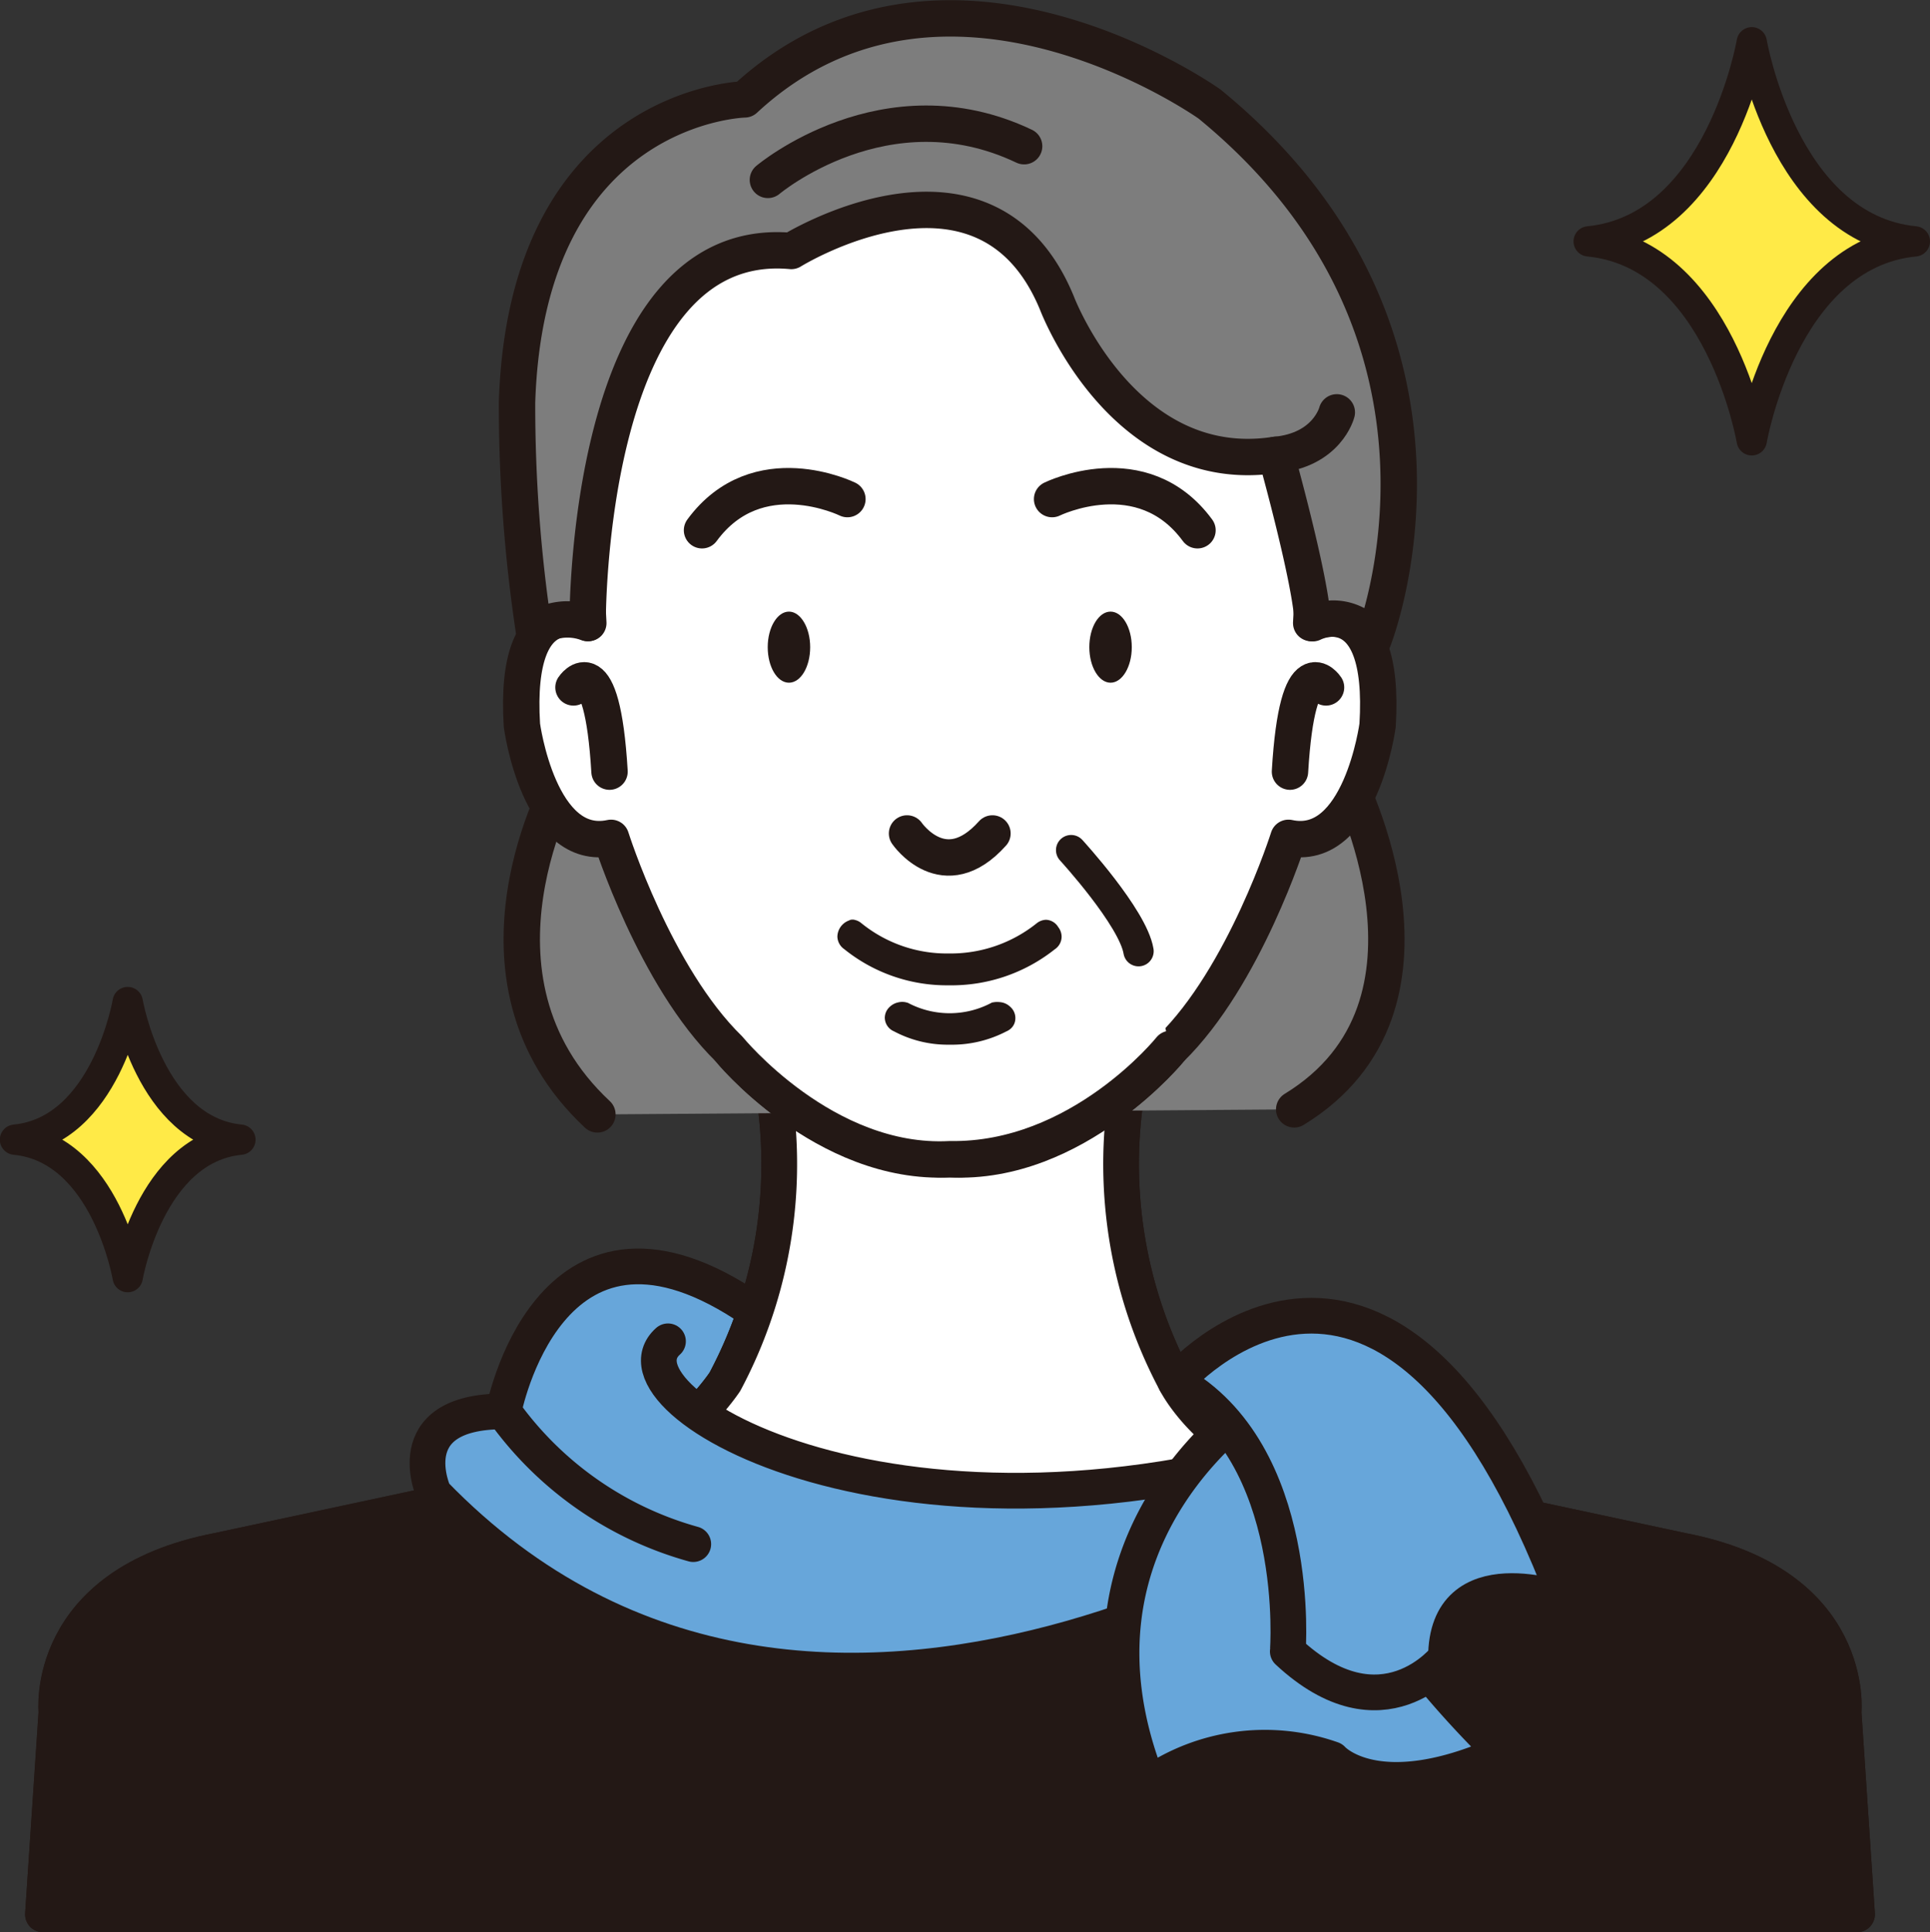
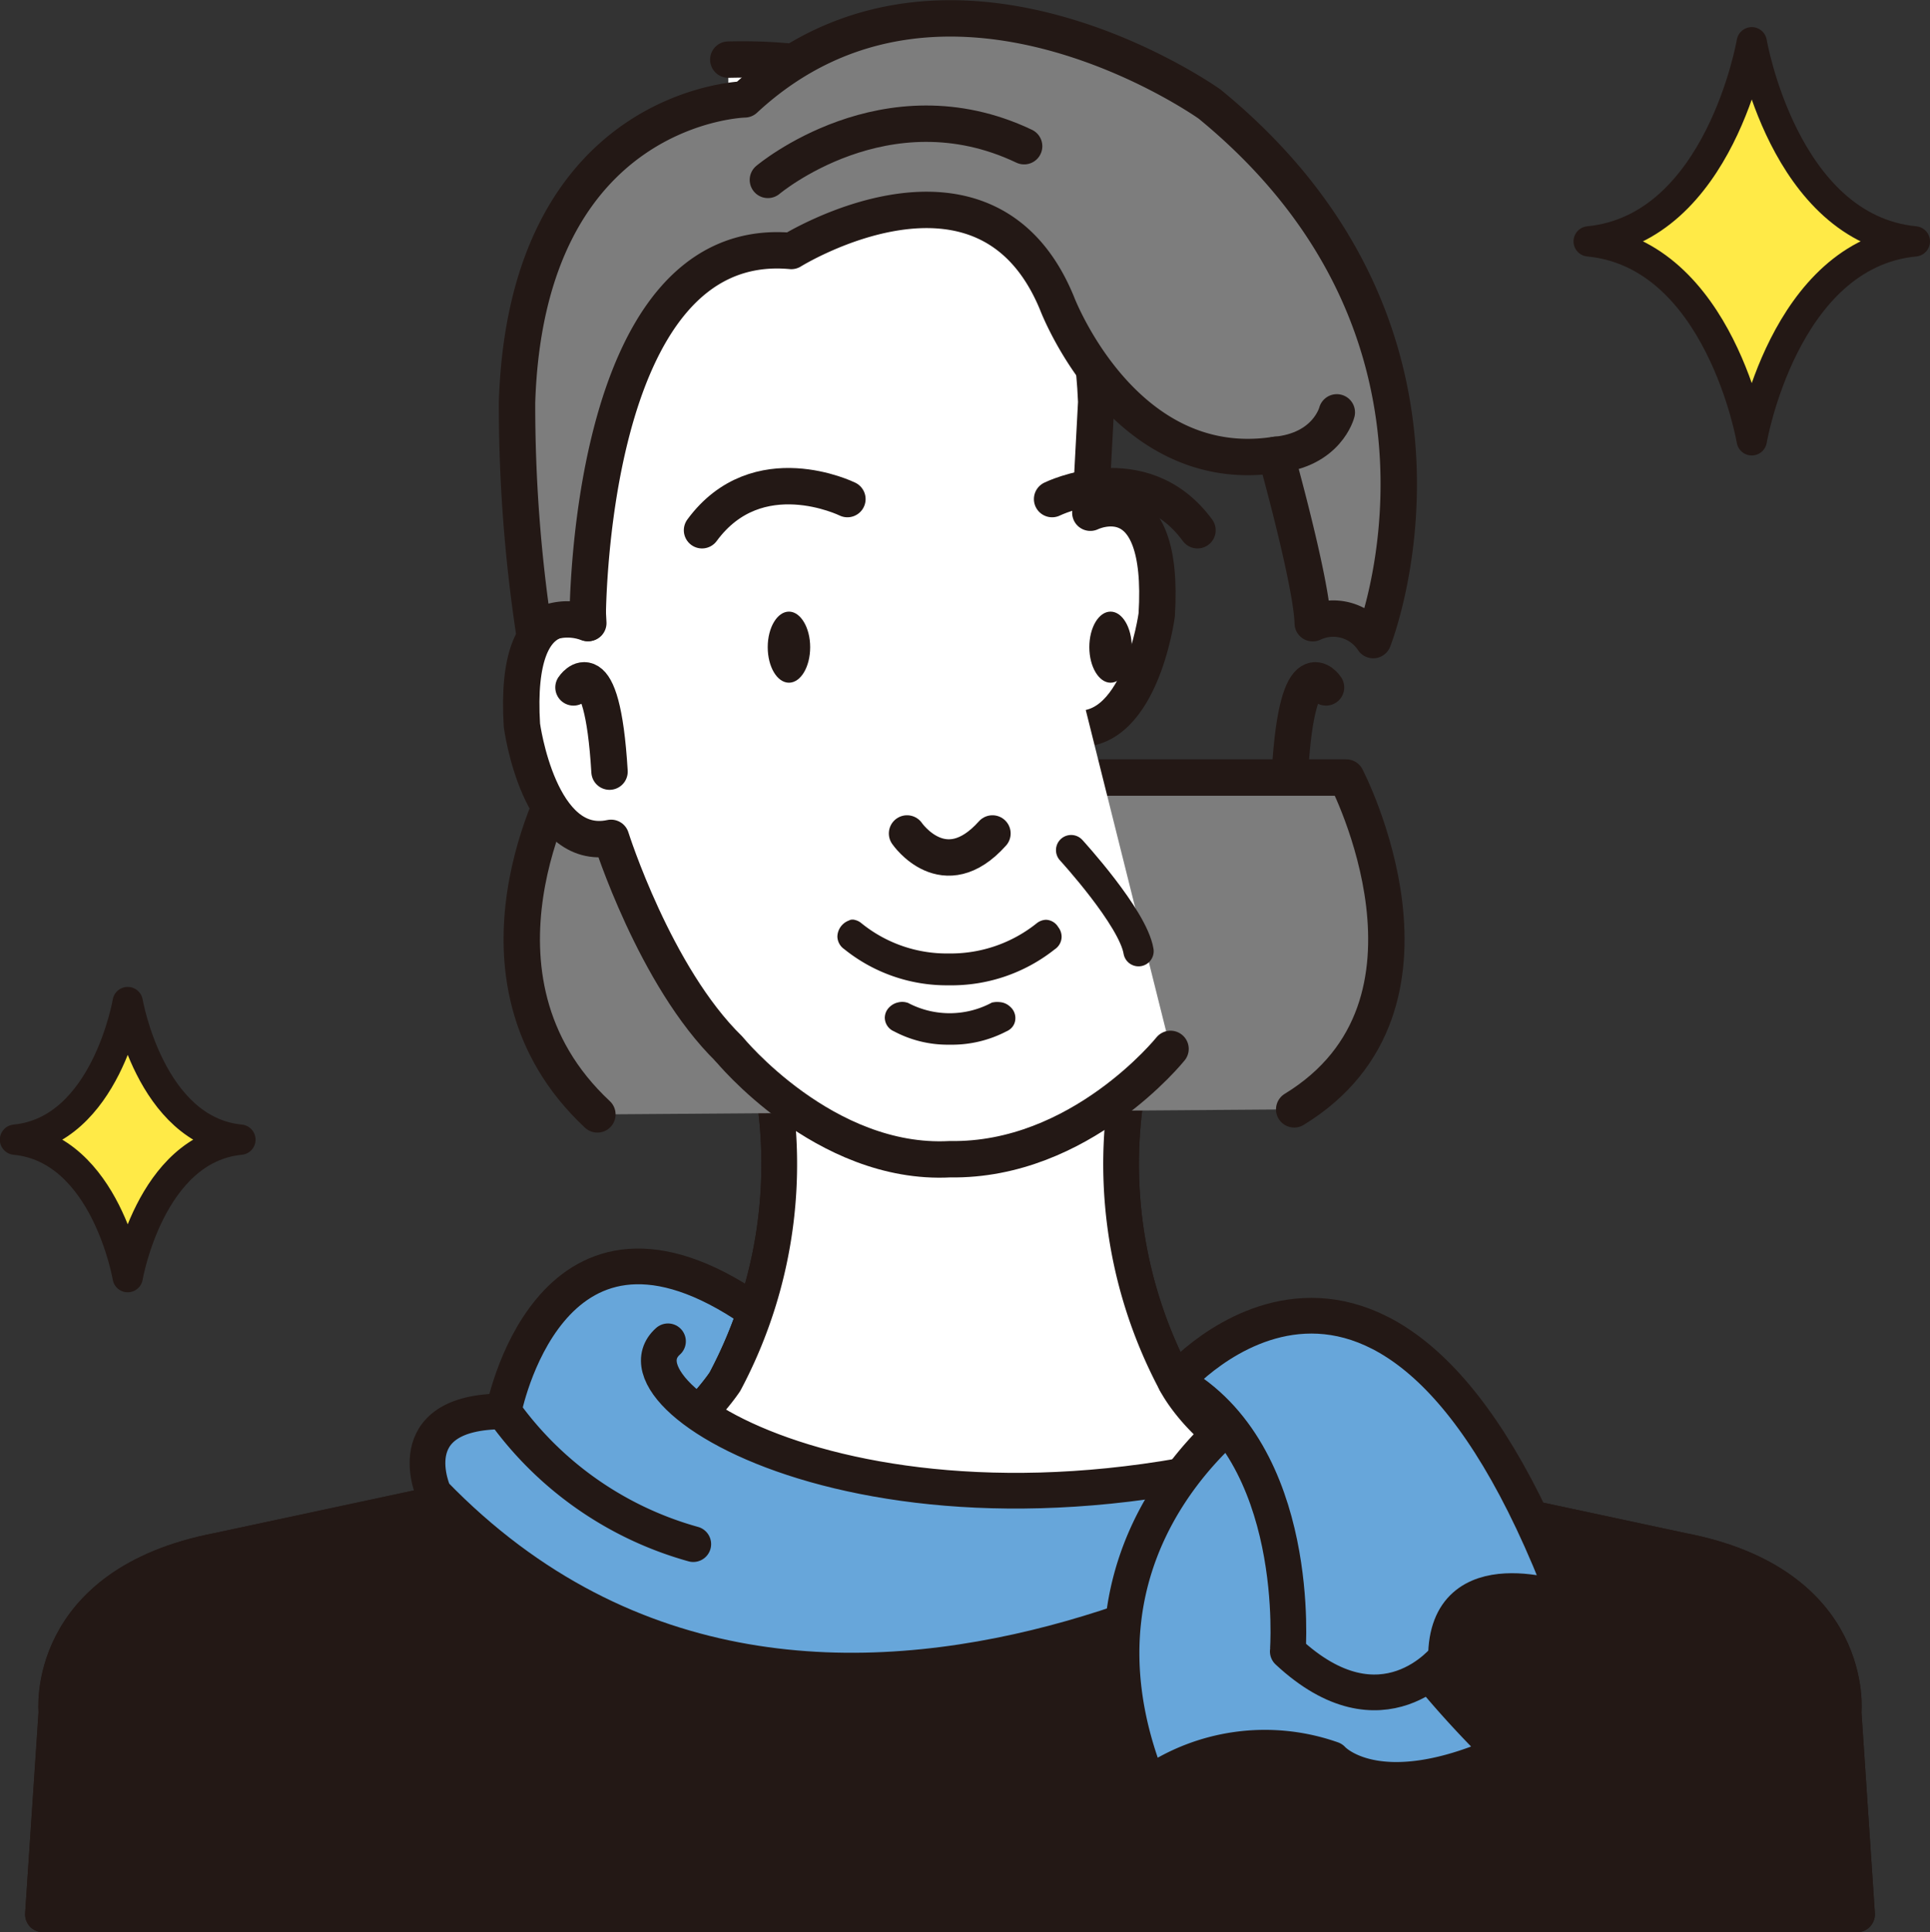
<svg xmlns="http://www.w3.org/2000/svg" id="文字" viewBox="0 0 114.56 114.71">
  <rect x="0" y="0" width="114.56" height="114.71" fill="#333333" stroke="none" />
  <defs>
    <style>.cls-1,.cls-4{fill:#67a6da;}.cls-10,.cls-2,.cls-8,.cls-9{fill:#231815;}.cls-10,.cls-11,.cls-12,.cls-13,.cls-2,.cls-3,.cls-4,.cls-5,.cls-6,.cls-7,.cls-9{stroke:#231815;}.cls-11,.cls-12,.cls-13,.cls-2,.cls-3,.cls-4,.cls-5,.cls-6,.cls-7,.cls-9{stroke-linecap:round;stroke-linejoin:round;}.cls-2,.cls-3,.cls-4,.cls-5{stroke-width:2.12px;}.cls-11,.cls-3{fill:#fff;}.cls-13,.cls-5,.cls-7{fill:none;}.cls-6{fill:#7d7d7d;}.cls-11,.cls-6,.cls-7{stroke-width:2.16px;}.cls-9{stroke-width:0.71px;}.cls-10{stroke-miterlimit:10;stroke-width:1.42px;}.cls-12{fill:#ffea47;}.cls-12,.cls-13{stroke-width:1.8px;}</style>
  </defs>
  <polygon class="cls-1" points="50.54 78.53 40.78 76.65 31.39 85.29 32.14 90.54 43.03 93.92 51.66 92.8 50.54 78.53" />
  <path class="cls-2" d="M185.85,163.45s.8-7.61-9.61-9.6l-30-6.42H119.38l-30,6.42c-10.41,2-9.61,9.6-9.61,9.6l-.8,12H186.65Z" transform="translate(-76.42 -61.8)" />
  <path class="cls-3" d="M133.05,159.3a38.12,38.12,0,0,0,25.51-8.8c-9.41-.6-12.37-6.67-12.37-6.67a27.5,27.5,0,0,1-2.37-19.72l-11,4.14-11-4.14a27.5,27.5,0,0,1-2.37,19.72s-4.49,6.87-12.36,6.67a38.08,38.08,0,0,0,25.5,8.8h.51Z" transform="translate(-76.42 -61.8)" />
  <path class="cls-2" d="M185.85,163.45s.8-7.61-9.61-9.6l-30-6.42H119.38l-30,6.42c-10.41,2-9.61,9.6-9.61,9.6l-.8,12H186.65Z" transform="translate(-76.42 -61.8)" />
  <path class="cls-3" d="M133.05,159.3a38.12,38.12,0,0,0,25.51-8.8c-9.41-.6-12.37-6.67-12.37-6.67a27.5,27.5,0,0,1-2.37-19.72l-11,4.14-11-4.14a27.5,27.5,0,0,1-2.37,19.72s-4.49,6.87-12.36,6.67a38.08,38.08,0,0,0,25.5,8.8h.51Z" transform="translate(-76.42 -61.8)" />
  <path class="cls-4" d="M120.57,139.21c-11.63-7.51-14.26,6.38-14.26,6.38-6.38,0-4.13,4.88-4.13,4.88,22.9,23.65,56.38,0,56.38,0,1.18-4.1-2.7-3.41-2.7-3.41-25.85,8.55-43.73-2.13-39.79-5.63" transform="translate(-76.42 -61.8)" />
  <path class="cls-5" d="M117.57,153.47a20.65,20.65,0,0,1-11.26-7.88" transform="translate(-76.42 -61.8)" />
  <path class="cls-4" d="M151.36,144.84s-12.77,7.88-6.76,22.9a12,12,0,0,1,10.89-1.5s2.63,3,10.13-.38c0,0-12.76-12-9.76-18.77C155.86,147.09,156.51,142.25,151.36,144.84Z" transform="translate(-76.42 -61.8)" />
  <path class="cls-4" d="M146.19,143.83s12.68-14.76,23.19,13c0,0-7.13-2.63-7.13,3.38,0,0-3.76,4.88-9.39-.37C152.86,159.86,153.79,148.07,146.19,143.83Z" transform="translate(-76.42 -61.8)" />
  <path class="cls-4" d="M129.79,147.43" transform="translate(-76.42 -61.8)" />
  <path class="cls-6" d="M153.24,127.66c10.13-6.19,3.09-19.7,3.09-19.7H109.88s-6.76,11.82,2,20" transform="translate(-76.42 -61.8)" />
-   <path class="cls-7" d="M138.87,91.43s5.34-2.63,8.63,1.85" transform="translate(-76.42 -61.8)" />
  <path class="cls-7" d="M126.72,91.43s-5.34-2.63-8.63,1.85" transform="translate(-76.42 -61.8)" />
  <path class="cls-8" d="M143.6,100.22c0,1.17-.57,2.11-1.26,2.11s-1.26-.94-1.26-2.11.56-2.11,1.26-2.11S143.6,99.06,143.6,100.22Z" transform="translate(-76.42 -61.8)" />
  <path class="cls-8" d="M124.51,100.22c0,1.17-.56,2.11-1.26,2.11s-1.26-.94-1.26-2.11.57-2.11,1.26-2.11S124.51,99.06,124.51,100.22Z" transform="translate(-76.42 -61.8)" />
  <path class="cls-7" d="M130.26,111.28s2.2,3.21,5.07,0" transform="translate(-76.42 -61.8)" />
  <path class="cls-9" d="M127,116.75a.53.53,0,0,1,.31.12,8.4,8.4,0,0,0,5.43,1.89,8.52,8.52,0,0,0,5.45-1.88.58.58,0,0,1,.32-.12.53.53,0,0,1,.43.28.58.58,0,0,1,.14.38.55.55,0,0,1-.26.45,9.5,9.5,0,0,1-6.08,2.07,9.35,9.35,0,0,1-6-2.08.58.58,0,0,1-.26-.46.69.69,0,0,1,.57-.65Z" transform="translate(-76.42 -61.8)" />
  <path class="cls-10" d="M129.9,122a.28.28,0,0,1,.15,0,6,6,0,0,0,5.48,0,.53.53,0,0,1,.16,0,.29.29,0,0,1,.22.1.17.17,0,0,1,.07.13c0,.06,0,.11-.13.16a6.3,6.3,0,0,1-3.07.72,6.08,6.08,0,0,1-3-.73.18.18,0,0,1-.13-.16.17.17,0,0,1,.06-.12A.33.33,0,0,1,129.9,122Z" transform="translate(-76.42 -61.8)" />
-   <path class="cls-11" d="M119.69,124.07h0s5.35,6.68,13.11,6.55c7.46.39,13.1-6.55,13.1-6.55h0c4.4-4.29,7-12.53,7-12.53,4.28.92,5.29-6.68,5.29-6.68.51-8.27-3.94-6.07-3.94-6.07l.35-6.58c-.79-18.77-15.26-20.5-21.84-20.32" transform="translate(-76.42 -61.8)" />
+   <path class="cls-11" d="M119.69,124.07h0c7.46.39,13.1-6.55,13.1-6.55h0c4.4-4.29,7-12.53,7-12.53,4.28.92,5.29-6.68,5.29-6.68.51-8.27-3.94-6.07-3.94-6.07l.35-6.58c-.79-18.77-15.26-20.5-21.84-20.32" transform="translate(-76.42 -61.8)" />
  <path class="cls-7" d="M155.13,102.61s-1.69-2.58-2.14,5" transform="translate(-76.42 -61.8)" />
  <path class="cls-11" d="M145.9,124.07h0s-5.35,6.68-13.1,6.55c-7.46.39-13.11-6.55-13.11-6.55h0c-4.4-4.29-7-12.53-7-12.53-4.28.92-5.29-6.68-5.29-6.68-.51-8.27,3.94-6.07,3.94-6.07L111,92.21c.79-18.77,15.26-20.5,21.85-20.32" transform="translate(-76.42 -61.8)" />
  <path class="cls-7" d="M110.46,102.61s1.69-2.58,2.14,5" transform="translate(-76.42 -61.8)" />
  <path class="cls-7" d="M138.87,91.43s5.34-2.63,8.63,1.85" transform="translate(-76.42 -61.8)" />
  <path class="cls-7" d="M126.72,91.43s-5.34-2.63-8.63,1.85" transform="translate(-76.42 -61.8)" />
  <path class="cls-8" d="M143.6,100.22c0,1.17-.57,2.11-1.26,2.11s-1.26-.94-1.26-2.11.56-2.11,1.26-2.11S143.6,99.06,143.6,100.22Z" transform="translate(-76.42 -61.8)" />
  <path class="cls-8" d="M124.51,100.22c0,1.17-.56,2.11-1.26,2.11s-1.26-.94-1.26-2.11.57-2.11,1.26-2.11S124.51,99.06,124.51,100.22Z" transform="translate(-76.42 -61.8)" />
  <path class="cls-7" d="M130.26,111.28s2.2,3.21,5.07,0" transform="translate(-76.42 -61.8)" />
  <path class="cls-9" d="M127,116.75a.53.53,0,0,1,.31.12,8.4,8.4,0,0,0,5.43,1.89,8.52,8.52,0,0,0,5.45-1.88.58.58,0,0,1,.32-.12.53.53,0,0,1,.43.28.58.58,0,0,1,.14.38.55.55,0,0,1-.26.45,9.5,9.5,0,0,1-6.08,2.07,9.35,9.35,0,0,1-6-2.08.58.58,0,0,1-.26-.46.69.69,0,0,1,.57-.65Z" transform="translate(-76.42 -61.8)" />
  <path class="cls-10" d="M129.9,122a.28.28,0,0,1,.15,0,6,6,0,0,0,5.48,0,.53.53,0,0,1,.16,0,.29.29,0,0,1,.22.1.17.17,0,0,1,.07.13c0,.06,0,.11-.13.16a6.3,6.3,0,0,1-3.07.72,6.08,6.08,0,0,1-3-.73.18.18,0,0,1-.13-.16.17.17,0,0,1,.06-.12A.33.33,0,0,1,129.9,122Z" transform="translate(-76.42 -61.8)" />
  <path class="cls-12" d="M180.4,64.31s-1.89,11.06-9.68,11.82c7.79.75,9.68,11.81,9.68,11.81s1.89-11.06,9.68-11.81C182.29,75.37,180.4,64.31,180.4,64.31Z" transform="translate(-76.42 -61.8)" />
  <path class="cls-12" d="M84,121.29s-1.3,7.65-6.69,8.17c5.39.52,6.69,8.16,6.69,8.16s1.31-7.64,6.69-8.16C85.32,128.94,84,121.29,84,121.29Z" transform="translate(-76.42 -61.8)" />
  <path class="cls-13" d="M140,112.27s3.67,4,4,6" transform="translate(-76.42 -61.8)" />
  <path class="cls-6" d="M111.3,98.79s-.16-23.21,12.09-22.09c0,0,11.54-7.18,15.77,3.1,0,0,3.94,10.42,13,9,0,0,2.12,7.57,2.18,10a2.84,2.84,0,0,1,3.59,1s7.18-18-9.71-31.82c0,0-15.77-11.26-27.6-.28,0,0-12.95.28-13.51,18a89.9,89.9,0,0,0,1,13.52A3.4,3.4,0,0,1,111.3,98.79Z" transform="translate(-76.42 -61.8)" />
  <path class="cls-6" d="M155.77,86.28s-.56,2.25-3.66,2.53" transform="translate(-76.42 -61.8)" />
  <path class="cls-6" d="M122,72.48s7-5.91,15.21-2" transform="translate(-76.42 -61.8)" />
</svg>